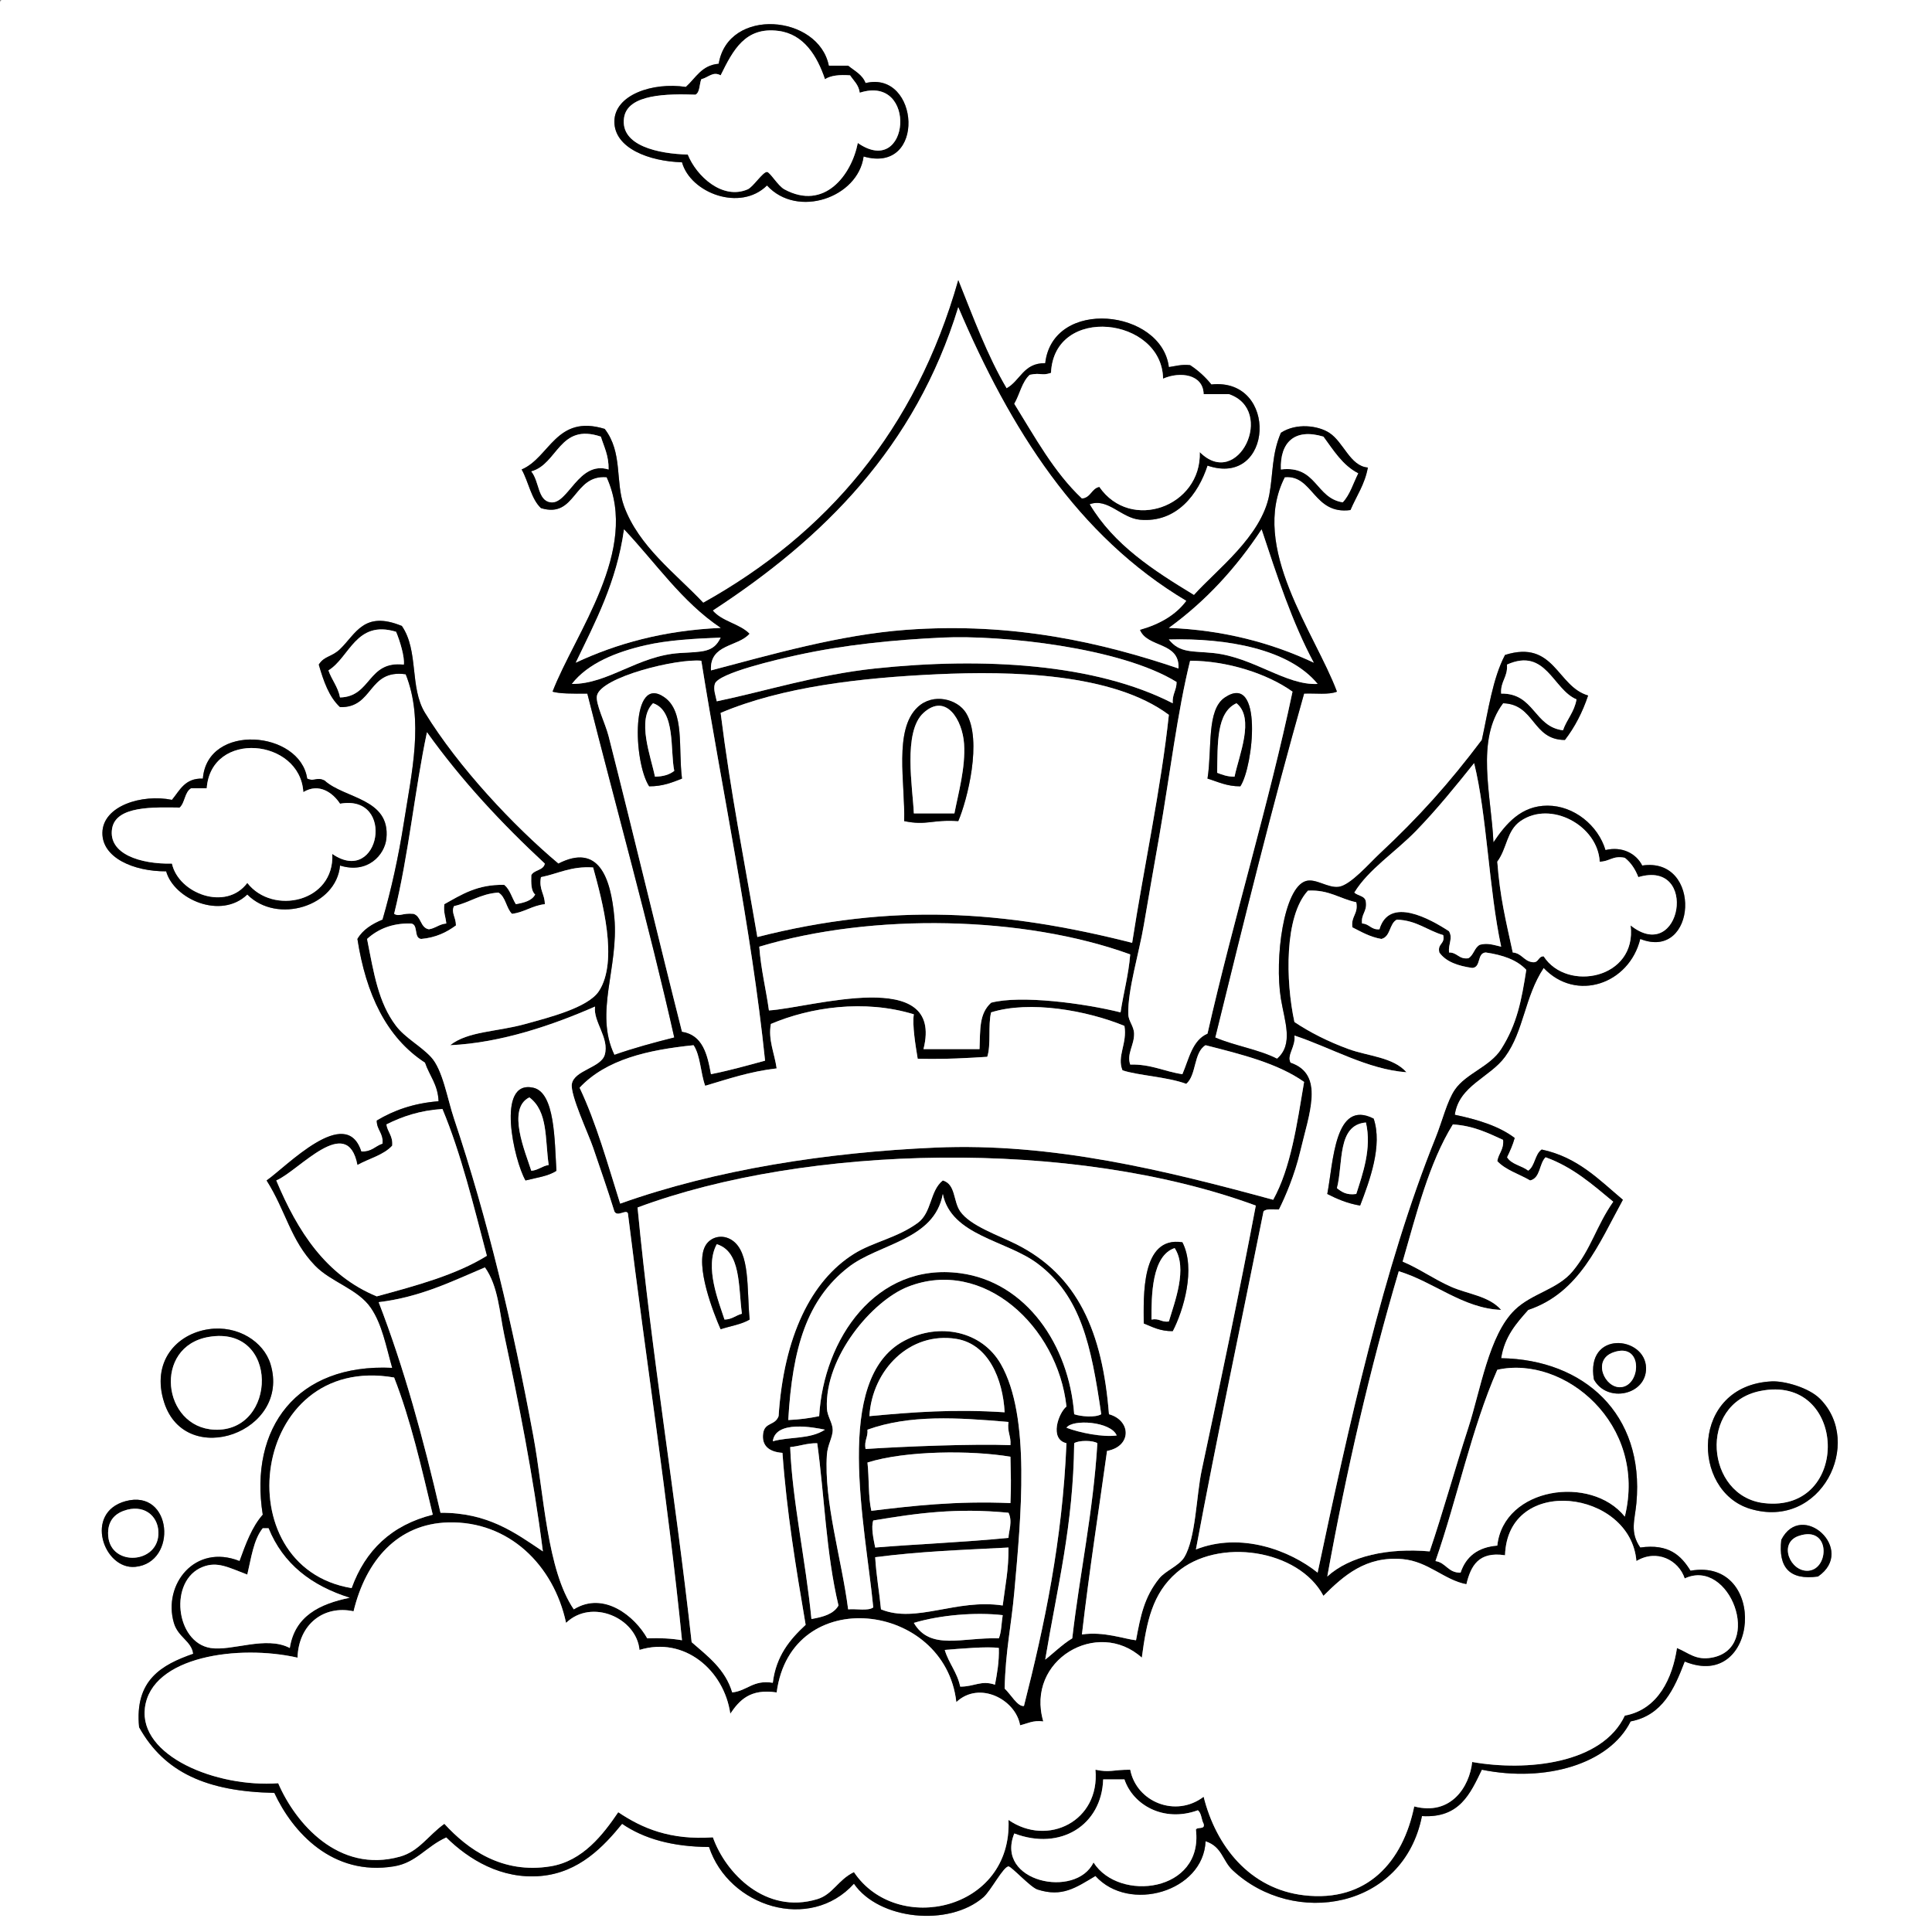
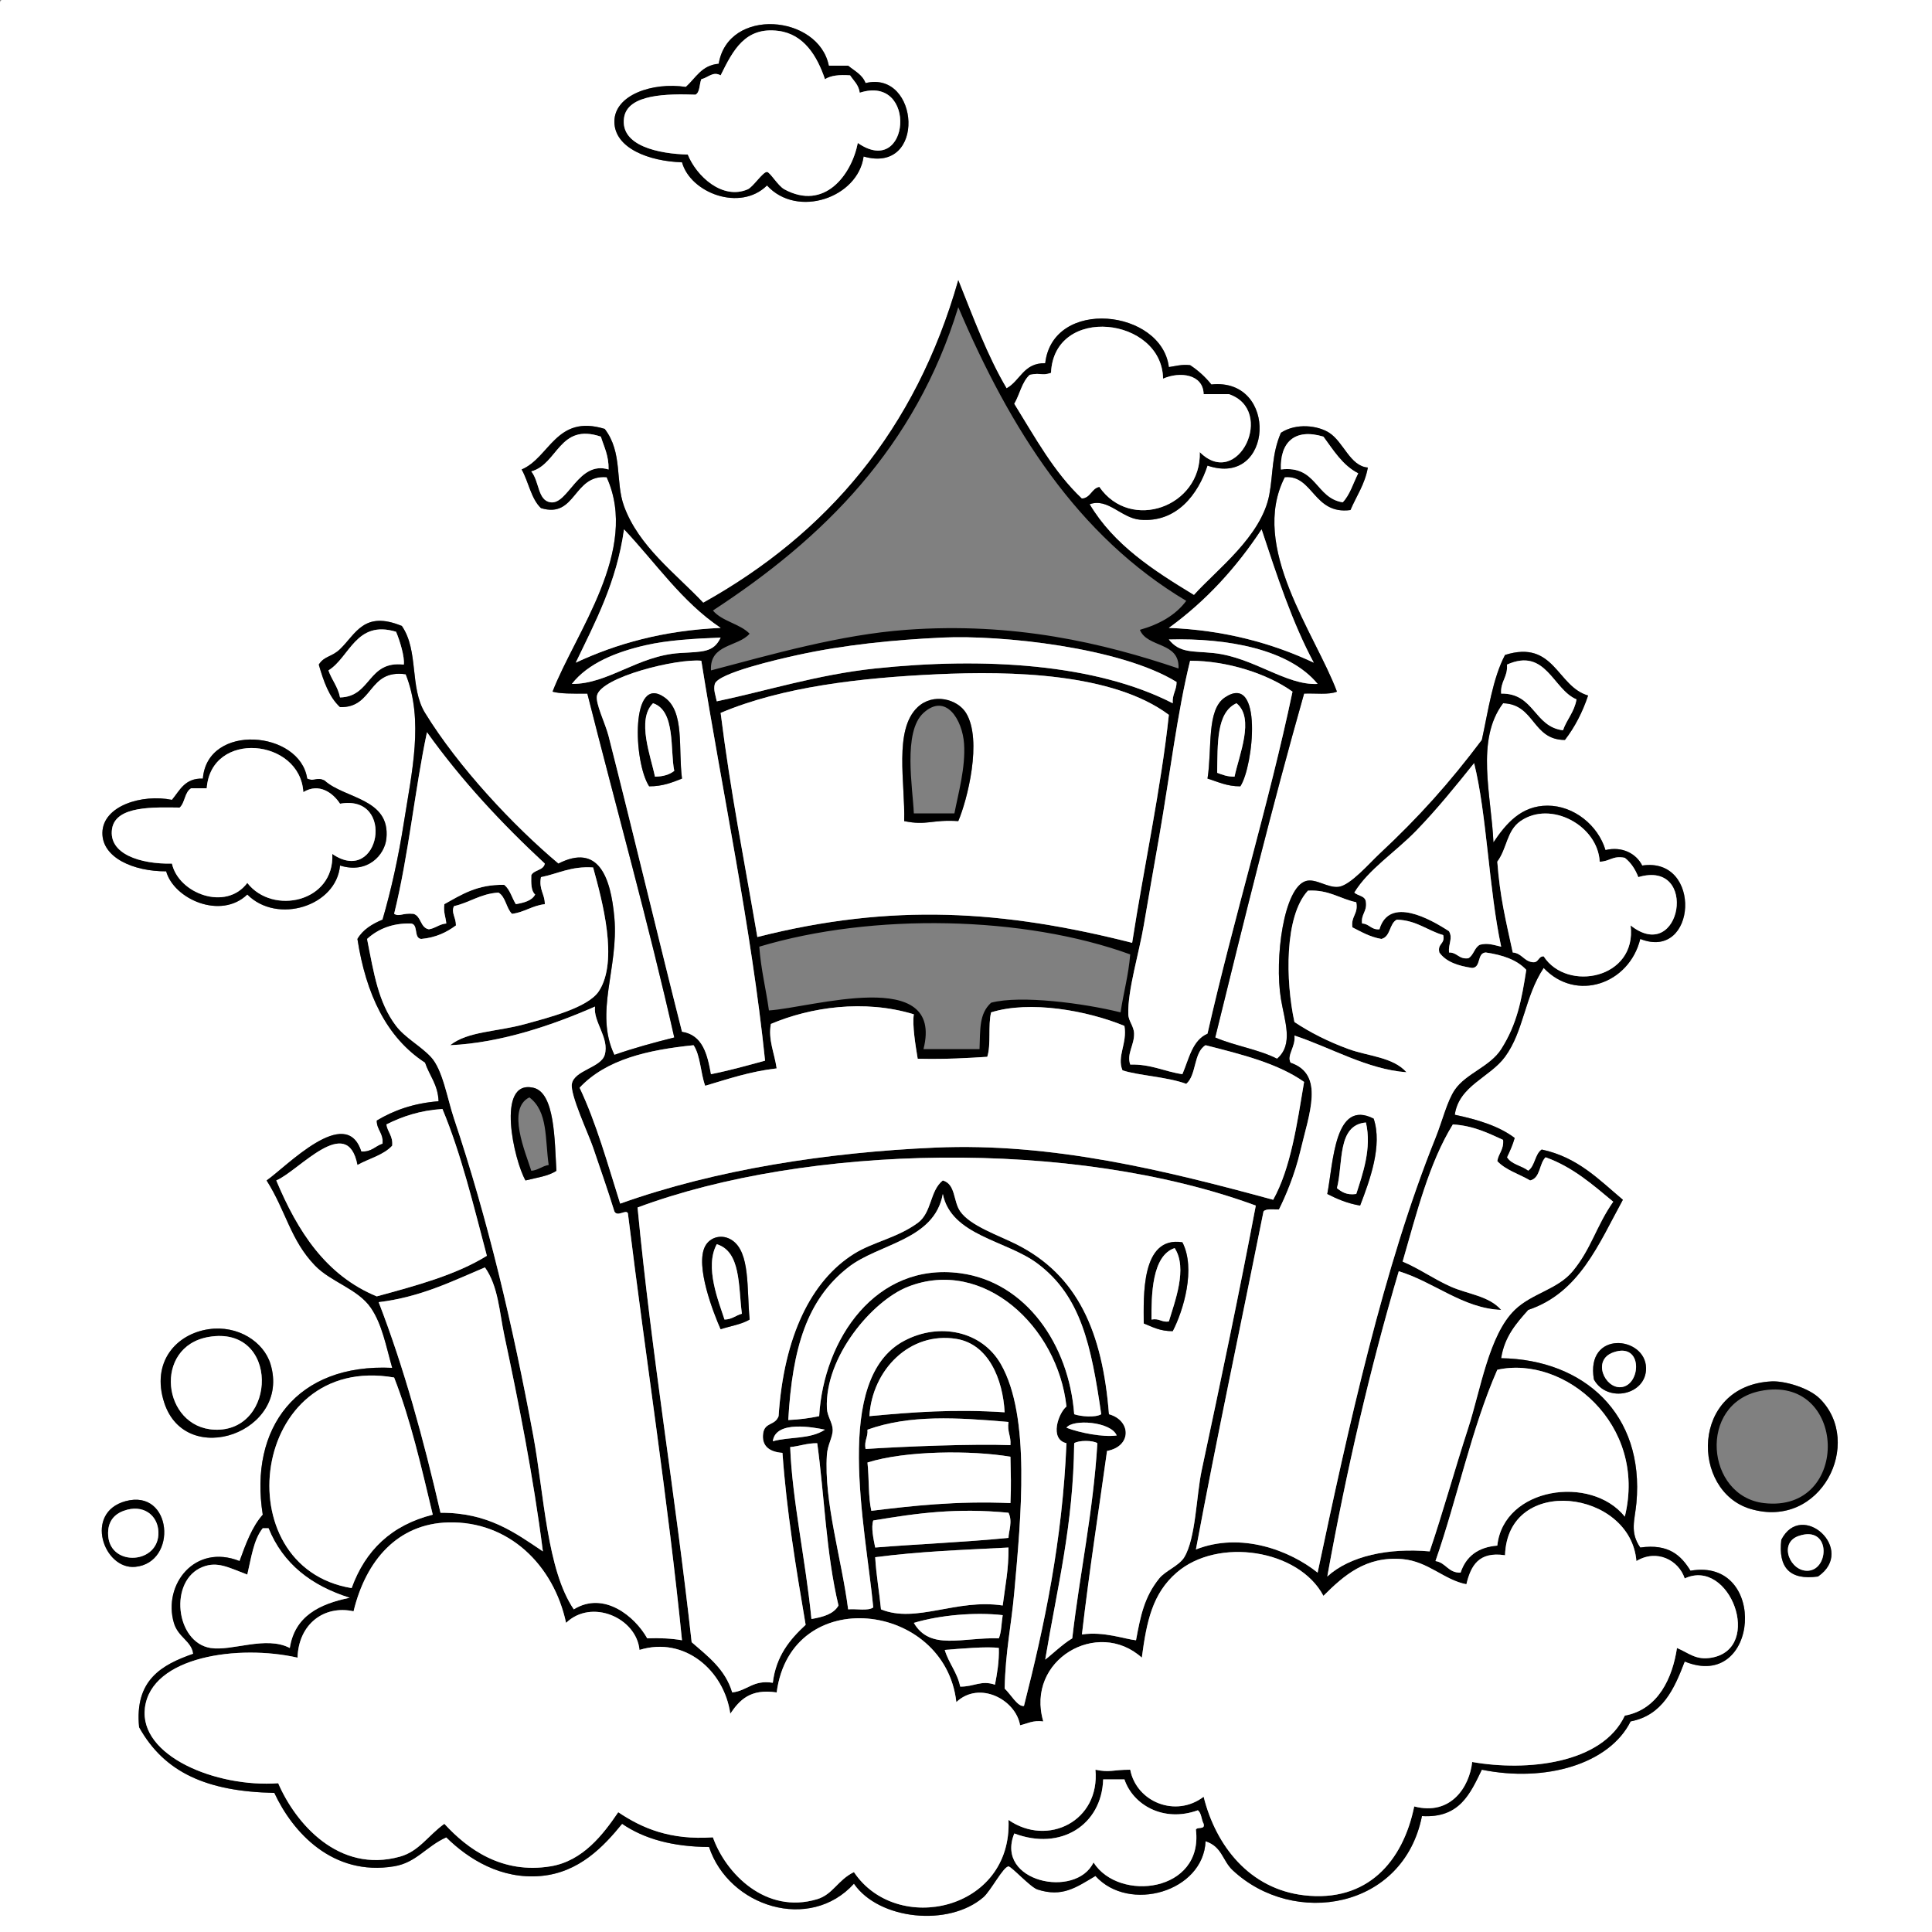
<svg xmlns="http://www.w3.org/2000/svg" version="1.1" id="Layer_1" x="0px" y="0px" width="1000px" height="1000px" viewBox="0 0 1000 1000" enable-background="new 0 0 1000 1000" xml:space="preserve">
  <rect x="0" y="0" width="1000" height="1000" fill="#808080" stroke="none" />
  <g>
    <path fill-rule="evenodd" clip-rule="evenodd" fill="#FFFFFF" d="M1,0c332.999,0,666.002,0,999,0c0,333.325,0,666.685,0,1000   c-333.325,0-666.685,0-1000,0C0,667.661,0,335.339,0,3C-0.086,1.581-0.165,0.168,1,0z M372,33c-8.897,0.77-11.892,7.442-17,12   c-17.237-2.595-37.04,4.102-37,18c0.039,13.737,17.995,20.51,35,21c4.429,15.922,30.145,25.689,44,12   c15.705,17.205,47.153,6.28,50-15c32.643,9.359,28.924-44.793,1-38c-1.624-4.376-5.708-6.292-9-9c-3.333,0-6.667,0-10,0   C423.711,7.553,376.882,3.542,372,33z M364,312c-14.461-15.334-33.344-29.084-41-50c-4.62-12.622-0.563-27.771-10-40   c-25.161-7.722-28.422,14.833-43,21c3.611,6.39,4.859,15.141,10,20c18.192,5.521,16.56-17.437,34-16   c17.158,37.776-16.231,80.546-28,111c3.616,1.095,10.666,1.076,18,1c14.853,58.815,32.111,120.553,45,178   c-10.658,2.676-21.143,5.524-31,9c-10.441-21.957,2.311-45.089,0-71c-1.884-21.123-8.266-38.579-29-28   c-23.409-19.656-51.847-50.042-69-78c-8.104-13.208-3.166-32.177-12-45c-19.647-8.098-23.79,4.102-32,12   c-4.331,4.167-8.121,3.429-11,8c2.465,8.535,5.282,16.718,11,22c17.5,0.5,14.248-19.753,34-17c9.464,23.853,3.155,50.556-1,77   c-2.752,17.517-6.509,34.608-11,50c-5.406,2.261-10.171,5.162-13,10c4.439,28.561,15.009,50.99,35,64   c2.258,6.742,6.675,11.325,7,20c-12.985,1.015-23.246,4.754-32,10c0.012,4.988,3.581,6.419,3,12c-3.777,1.223-5.646,4.354-11,4   c-7.889-24.631-38.737,7.881-49,15c10.066,15.932,12.352,30.853,25,44c8.369,8.699,22.208,12.039,29,22   c5.771,8.464,7.753,19.526,11,31c-49.454-2.374-74.144,31.184-67,76c-5.619,6.381-8.809,15.191-12,24   c-23.217-9.221-39.769,12.276-34,32c2.193,7.498,9.203,9.398,10,16c-16.309,5.691-30.42,13.58-28,38   c13.146,23.6,35.284,33.305,70,34c9.375,20.23,30.079,43.3,62,38c11.52-1.912,16.537-10.31,27-15   c11.497,11.352,28.438,21.855,49,20c19.821-1.788,32.476-15.312,42-27c11.269,7.731,26.089,11.911,45,12   c10.216,30.97,52.175,44.229,75,19c12.861,18.701,49.067,22.497,67,7c3.771-3.26,10.269-15.915,13-16   c1.519-0.047,11.32,10.81,15,12c12.818,4.146,19.859-0.975,30-7c17.455,19.293,55.941,8.093,57-18c8.604,2.796,8.724,10.059,14,15   c31.702,29.691,88.431,20.205,98-28c19.525,1.191,24.996-11.671,31-24c33.101,6.735,66.057-3.011,77-25   c16.497-3.17,22.582-16.752,28-31c38.663,15.853,43.375-54.054,3-47c-4.832-7.835-11.242-14.092-26-12   c-5.52-7.993-2.816-14.184-2-23c4.272-46.133-27.192-74.32-70-75c1.738-11.262,7.881-18.119,14-25   c26.503-8.831,36.473-34.193,49-57c-12.326-10.34-23.307-22.026-42-26c-3.57,2.43-3.387,8.613-7,11c-3.363-2.637-8.773-3.227-11-7   c1.52-3.147,2.983-6.35,4-10c-8.16-6.174-19.159-9.508-31-12c2.101-15.065,18.164-19.303,26-30c9.812-13.396,10.051-30.98,20-46   c16.78,17.825,44.27,8.389,50-15c29.315,11.644,32.306-42.69,1-38c-3.076-6.243-10.498-10.085-19-8c-3.827-12.771-16.307-23-30-23   c-13.557,0-21.421,9.208-28,19c-1.062-24.209-9.372-53.019,5-72c16.529,0.47,14.992,19.008,32,19c5.07-6.597,9.08-14.253,12-23   c-16.171-4.644-17.396-29.069-43-21c-6.423,12.244-8.644,28.69-12,44c-16.732,22.252-32.56,39.933-53,59   c-5.136,4.791-14.87,16.1-21,17c-5.616,0.825-11.881-4.463-17-3c-11.583,3.311-16.389,40.249-13,61c1.906,11.672,6.705,23.514-2,31   c-9.486-4.847-21.983-6.684-32-11c15.34-62.389,29.413-119.539,46-178c5.745-0.255,12.749,0.749,17-1   c-11.237-30.103-45.507-74.825-27-111c14.679-1.373,14.867,19.576,34,17c3.068-7.266,7.436-13.231,9-22   c-9.247-0.744-12.483-13.146-20-18c-5.776-3.73-17.014-5.232-25,0c-4.808,11.127-3.984,21.156-6,32   c-4.043,21.749-27.54,39.131-39,52c-20.953-12.714-41.439-25.894-54-47c9.402-3.456,16.338,7.113,26,8   c19.108,1.754,30.223-13.357,35-28c34.197,11.629,36.984-45.698,2-42c-3.115-3.884-6.77-7.23-11-10c-4.491-0.491-7.493,0.507-11,1   c-3.707-29.973-60.061-36.113-64-2c-11.239-0.239-12.878,9.122-20,13c-10.039-16.96-17.261-36.739-25-56   C473.953,222.619,427.997,276.331,364,312z M105,403c-9.327-0.327-11.906,6.094-16,11c-15.558-3.152-35.76,3.107-36,17   c-0.224,12.944,16.14,20.084,33,20c4.041,14.418,28.318,25.152,42,12c15.465,15.571,46.117,6.091,48-15   c14.33,4.451,23.141-5.502,24-14c2.104-20.811-21.609-20.557-32-30c-4.238-2.093-5.094,0.768-9-1   C155.328,378.087,107.302,374.046,105,403z M85,726c11.226,34.597,65.779,15.243,55-20c-3.498-11.436-16.816-20.217-32-18   C91.271,690.442,78.157,704.912,85,726z M852,708c-0.381-16.537-31.416-19.622-27,6C831.83,726.495,852.323,722.05,852,708z    M906,781c36.602,10.93,58.76-34.24,36-57c-5.857-5.857-18.548-9.323-25-9C874.972,717.105,875.116,771.777,906,781z M70,811   c22.151-2.108,19.233-40.591-5-34C43.322,782.896,53.625,812.559,70,811z M941,816c20.092-13.787-8.465-39.732-19-19   C920.349,811.318,926.293,818.04,941,816z" />
    <path fill-rule="evenodd" clip-rule="evenodd" d="M429,34c3.333,0,6.667,0,10,0c3.292,2.708,7.376,4.624,9,9   c27.924-6.793,31.643,47.359-1,38c-2.847,21.28-34.295,32.205-50,15c-13.855,13.689-39.571,3.922-44-12   c-17.005-0.49-34.961-7.263-35-21c-0.04-13.898,19.763-20.595,37-18c5.108-4.558,8.103-11.23,17-12   C376.882,3.542,423.711,7.553,429,34z M403,16c-17.305-2.264-23.562,9.968-30,23c-4-2.22-6.328,1.115-10,2   c-1.072,2.595-0.636,6.698-3,8c-14.202-0.466-35.223-0.463-37,12c-2.069,14.514,17.936,18.593,33,19   c4.495,11.178,17.917,23.626,31,18c2.82-1.212,7.834-9.092,10-9c1.558,0.066,5.658,7.189,9,9c20.688,11.207,34.712-7.317,38-24   c27.013,18.735,31.161-35.768,1-26c-0.546-4.121-3.131-6.202-5-9c-5.405-0.405-9.965,0.035-13,2   C422.961,28.987,416.058,17.708,403,16z" />
    <path fill-rule="evenodd" clip-rule="evenodd" fill="#FFFFFF" d="M427,41c3.035-1.965,7.595-2.405,13-2   c1.869,2.798,4.454,4.879,5,9c30.161-9.768,26.013,44.735-1,26c-3.288,16.683-17.312,35.207-38,24c-3.342-1.811-7.442-8.934-9-9   c-2.166-0.092-7.18,7.788-10,9c-13.083,5.626-26.505-6.822-31-18c-15.064-0.407-35.069-4.486-33-19   c1.777-12.463,22.798-12.466,37-12c2.364-1.302,1.928-5.405,3-8c3.672-0.885,6-4.22,10-2c6.438-13.032,12.695-25.264,30-23   C416.058,17.708,422.961,28.987,427,41z" />
    <path fill-rule="evenodd" clip-rule="evenodd" d="M496,145c7.739,19.261,14.961,39.04,25,56c7.122-3.878,8.761-13.239,20-13   c3.939-34.113,60.293-27.973,64,2c3.507-0.493,6.509-1.491,11-1c4.23,2.77,7.885,6.116,11,10c34.984-3.698,32.197,53.629-2,42   c-4.777,14.643-15.892,29.754-35,28c-9.662-0.887-16.598-11.456-26-8c12.561,21.106,33.047,34.286,54,47   c11.46-12.869,34.957-30.251,39-52c2.016-10.844,1.192-20.873,6-32c7.986-5.232,19.224-3.73,25,0c7.517,4.854,10.753,17.256,20,18   c-1.564,8.769-5.932,14.734-9,22c-19.133,2.576-19.321-18.373-34-17c-18.507,36.175,15.763,80.897,27,111   c-4.251,1.749-11.255,0.745-17,1c-16.587,58.461-30.66,115.611-46,178c10.017,4.316,22.514,6.153,32,11   c8.705-7.486,3.906-19.328,2-31c-3.389-20.751,1.417-57.689,13-61c5.119-1.463,11.384,3.825,17,3c6.13-0.9,15.864-12.209,21-17   c20.44-19.067,36.268-36.748,53-59c3.356-15.31,5.577-31.756,12-44c25.604-8.069,26.829,16.356,43,21   c-2.92,8.747-6.93,16.403-12,23c-17.008,0.008-15.471-18.53-32-19c-14.372,18.981-6.062,47.791-5,72c6.579-9.792,14.443-19,28-19   c13.693,0,26.173,10.229,30,23c8.502-2.085,15.924,1.757,19,8c31.306-4.69,28.315,49.644-1,38c-5.73,23.389-33.22,32.825-50,15   c-9.949,15.02-10.188,32.604-20,46c-7.836,10.697-23.899,14.935-26,30c11.841,2.492,22.84,5.826,31,12c-1.017,3.65-2.48,6.853-4,10   c2.227,3.773,7.637,4.363,11,7c3.613-2.387,3.43-8.57,7-11c18.693,3.974,29.674,15.66,42,26c-12.527,22.807-22.497,48.169-49,57   c-6.119,6.881-12.262,13.738-14,25c42.808,0.68,74.272,28.867,70,75c-0.816,8.816-3.52,15.007,2,23   c14.758-2.092,21.168,4.165,26,12c40.375-7.054,35.663,62.853-3,47c-5.418,14.248-11.503,27.83-28,31   c-10.943,21.989-43.899,31.735-77,25c-6.004,12.329-11.475,25.191-31,24c-9.569,48.205-66.298,57.691-98,28   c-5.276-4.941-5.396-12.204-14-15c-1.059,26.093-39.545,37.293-57,18c-10.141,6.025-17.182,11.146-30,7   c-3.68-1.19-13.481-12.047-15-12c-2.731,0.085-9.229,12.74-13,16c-17.933,15.497-54.139,11.701-67-7   c-22.825,25.229-64.784,11.97-75-19c-18.911-0.089-33.731-4.269-45-12c-9.524,11.688-22.179,25.212-42,27   c-20.562,1.855-37.503-8.648-49-20c-10.463,4.69-15.48,13.088-27,15c-31.921,5.3-52.625-17.77-62-38   c-34.716-0.695-56.854-10.4-70-34c-2.42-24.42,11.691-32.309,28-38c-0.797-6.602-7.807-8.502-10-16   c-5.769-19.724,10.783-41.221,34-32c3.191-8.809,6.381-17.619,12-24c-7.144-44.816,17.546-78.374,67-76   c-3.247-11.474-5.229-22.536-11-31c-6.792-9.961-20.631-13.301-29-22c-12.648-13.147-14.934-28.068-25-44   c10.263-7.119,41.111-39.631,49-15c5.354,0.354,7.223-2.777,11-4c0.581-5.581-2.988-7.012-3-12c8.754-5.246,19.015-8.985,32-10   c-0.325-8.675-4.742-13.258-7-20c-19.991-13.01-30.561-35.439-35-64c2.829-4.838,7.594-7.739,13-10   c4.491-15.392,8.248-32.483,11-50c4.155-26.444,10.464-53.147,1-77c-19.752-2.753-16.5,17.5-34,17c-5.718-5.282-8.535-13.465-11-22   c2.879-4.571,6.669-3.833,11-8c8.21-7.898,12.353-20.098,32-12c8.834,12.823,3.896,31.792,12,45c17.153,27.958,45.591,58.344,69,78   c20.734-10.579,27.116,6.877,29,28c2.311,25.911-10.441,49.043,0,71c9.857-3.476,20.342-6.324,31-9   c-12.889-57.447-30.147-119.185-45-178c-7.334,0.076-14.384,0.095-18-1c11.769-30.454,45.158-73.224,28-111   c-17.44-1.437-15.808,21.521-34,16c-5.141-4.859-6.389-13.61-10-20c14.578-6.167,17.839-28.722,43-21   c9.437,12.229,5.38,27.378,10,40c7.656,20.916,26.539,34.666,41,50C427.997,276.331,473.953,222.619,496,145z M369,316   c4.703,5.63,13.888,6.779,19,12c-6.038,6.962-20.775,5.225-20,19c31.303-8.236,66.729-18.471,101-21   c55.75-4.114,101.988,6.806,141,20c0.674-14.007-16.146-10.521-20-20c10.126-2.874,18.449-7.551,24-15   c-56.381-33.62-91.103-88.897-118-152C473.825,231.493,426.29,278.622,369,316z M544,193c-5.011,1.684-4.979-0.259-11,1   c-4.05,3.617-5.167,10.166-8,15c10.728,17.273,20.562,35.438,35,49c4.598-0.402,4.888-5.112,9-6c16.258,23.541,52.912,10.161,52-18   c19.786,19.896,39.583-21.795,15-30c-4.333,0-8.667,0-13,0c-0.214-10.334-12.259-11.85-21-8   C601.511,164.08,545.536,157.518,544,193z M275,244c4.297,5.37,3.24,15.062,10,16c9.102,1.263,14.366-21.792,30-17   c0.157-7.157-2.343-11.657-4-17C289.445,218.721,288.78,240.245,275,244z M685,226c-14.999-4.53-22.547,3.099-22,17   c18.609-2.276,17.845,14.822,32,17c3.737-3.929,5.416-9.917,8-15C694.854,240.813,690.239,233.094,685,226z M298,343   c21.141-9.859,45.33-16.67,75-18c-20.148-13.519-33.643-33.69-50-51C319.125,301.458,308.163,321.83,298,343z M605,325   c28.307,1.097,53.283,7.777,75,18c-11.156-20.844-19.055-44.946-27-69C639.909,293.909,624.131,311.131,605,325z M170,347   c1.716,4.951,4.921,8.412,6,14c16.299-0.367,14.155-19.178,33-17c0.553-3.845-2.041-12.412-4-17   C184.244,320.718,181.016,340.246,170,347z M488,330c-25.52,1.192-50.964,3.758-75,9c-10.387,2.265-41.295,9.37-43,15   c-0.878,2.898,0.401,5.964,1,9c25.183-5.234,52.163-13.845,82-17c56.17-5.939,114.094-2.483,154,18c-0.321-4.655,1.993-6.673,2-11   C580.023,335.066,517.962,328.6,488,330z M334,334c-14.935,3.439-29.646,9.247-38,20c18.884,0.108,34.099-14.654,56-16   c11.738-0.721,17.361-0.212,21-8C359.338,330.568,345.715,331.303,334,334z M628,338c20.812,2.153,37.563,16.859,54,16   c-14.703-17.964-46.821-23.844-77-23C610.629,338.172,617.398,336.903,628,338z M363,342c-12.745-1.237-51.757,8.417-54,18   c-0.938,4.008,4.303,14.332,6,21c13.038,51.229,26.436,107.435,38,153c10.676,1.657,13.123,11.544,15,22   c9.724-1.943,18.833-4.501,28-7C388.896,480.259,373.748,409.302,363,342z M616,342c-6.52,26.227-10.412,58.762-16,91   c-2.476,14.284-5.407,30.55-8,46c-2.331,13.891-8.404,33.693-8,46c0.12,3.661,2.912,6.088,3,10c0.135,5.964-3.949,10.442-2,16   c10.908-0.241,17.697,3.636,27,5c3.406-7.927,5.077-17.59,13-21c13.491-59.511,31.92-119.411,44-177   C655.954,348.645,635.096,341.997,616,342z M780,344c0.53,6.531-3.446,8.553-3,15c17.253-0.253,16.882,17.119,32,19   c1.969-5.698,5.89-9.443,7-16C803.677,356.822,800.204,334.971,780,344z M485,349c-39.799,1.836-80.223,6.54-112,20   c5.255,41.879,12.165,75.92,19,116c69.828-17.713,127.317-13.899,194,3c6.038-38.968,15-80.324,19-118   C575.99,348.317,523.311,347.233,485,349z M204,473c2.853,1.655,4.086-0.533,10,0c4.118,1.216,3.438,7.229,8,8   c3.467-0.533,5.325-2.675,9-3c-0.281-3.386-1.591-5.743-1-10c8.786-4.88,17.008-10.325,31-10c2.957,2.377,3.957,6.71,6,10   c4.228-0.772,8.262-1.738,10-5c-2.164-1.836-2.105-5.895-2-10c1.456-2.877,6.291-2.376,7-6c-22.295-20.705-43.072-42.928-61-68   C214.797,408.068,211.518,442.658,204,473z M733,430c-10.83,11.154-24.688,19.967-32,32c1.879,1.788,5.774,1.559,6,5   c0.599,4.932-2.599,6.068-2,11c3.858,0.142,4.621,3.379,9,3c5.061-17.292,26.387-5.283,36,1c2.115,3.788-0.386,6.248,0,11   c4.372-0.039,5.027,3.64,10,3c2.793-1.54,3.115-5.551,6-7c4.004-1.021,6.708,0.013,11,1c-6.38-29.646-7.431-68.738-14-95   C753.676,406.627,743.777,418.901,733,430z M787,425c-7.218,5.018-6.836,14.052-12,21c1.369,18.307,4.34,30.115,8,47   c4.628,0.372,5.669,4.332,10,5c3.602,0.602,2.947-3.053,6-3c12.053,18.669,48.412,11.638,45-16c26.19,20.758,35.481-34.367,4-25   c-1.585-4.082-3.827-7.506-7-10c-6.304-1.304-7.977,2.024-13,2C827.05,427.328,802.673,414.104,787,425z M280,454   c-1.2,6.533,2.018,8.648,2,14c-6.594,0.739-10.489,4.177-17,5c-3.032-2.968-3.212-8.788-7-11c-9.398,0.602-14.833,5.167-23,7   c-1.652,3.324,0.977,5.656,1,10c-4.799,3.534-10.352,6.315-18,7c-4.25-0.417-0.956-8.378-6-8c-8.822-0.104-16.182,2.693-22,8   c3.496,17.77,5.798,32.908,15,45c4.69,6.163,12.549,10.21,18,16c6.194,6.579,8.509,21.584,12,32   c17.564,52.411,30.376,106.705,41,164c5.637,30.402,6.998,69.496,21,90c15.489-9.628,31.602,3.57,38,15   c6.575-0.242,12.62,0.046,18,1c-7.221-72.187-18.308-142.426-28-221c-0.998-2.252-5.452,2.162-7-1c-3.698-11.933-7.18-21.683-11-33   c-2.347-6.953-12.001-27.378-11-33c1.261-7.079,15.047-8.344,17-15c2.567-8.75-6.107-17.217-5-25   c-21.557,9.444-48.528,18.805-75,20c9.21-7.305,24.141-6.859,39-11c11.76-3.277,32.35-8.349,38-17c10.216-15.644,1.745-46.704-3-64   C295.558,448.224,288.917,452.25,280,454z M677,461c-12.259,13.209-11.605,46.787-7,68c7.962,5.338,17.511,10.165,28,14   c10.153,3.712,23.09,4.113,30,12c-20.222-1.472-39.174-12.807-58-19c0.752,5.754-4.08,10.125-2,14c17.817,6.091,9.634,26.31,5,46   c-2.846,12.091-7.72,23.479-11,30c-2.881,0.119-6.546-0.546-8,1c-11.652,58.349-23.995,116.005-35,175   c23.332-9.205,48.684,0.492,63,12c15.929-75.277,34.104-158.214,61-225c3.546-8.806,5.966-19.133,10-25   c5.823-8.471,18.193-11.882,24-21c8.265-12.979,10.565-25.401,13-41c-4.796-5.204-12.272-7.728-21-9c-4.673,0.327-2.244,7.756-7,8   c-7.285-1.048-13.542-3.125-17-8c-1.114-4.781,3.114-4.219,2-9c-8.266-2.401-13.708-7.625-24-8c-3.977,2.023-3.152,8.848-8,10   c-5.971-1.03-10.334-3.666-15-6c-0.85-5.85,3.17-6.83,2-13C693.436,465.231,687.936,460.397,677,461z M393,490   c0.857,11.81,3.464,21.869,5,33c21.691-1.301,90.936-23.181,80,20c9.667,0,19.333,0,29,0c0.427-10.268-0.298-18.234,6-24   c15.196-4.026,47.958,0.247,67,5c1.521-10.146,4.122-19.211,5-30C530.016,474.018,451.719,472.373,393,490z M399,530   c-1.481,8.227,1.802,14.789,3,23c-13.763,1.57-25.165,5.502-37,9c-2.411-6.59-2.415-15.585-6-21c-23.708,2.426-45.291,7.353-59,22   c8.676,18.324,14.527,39.473,21,60c49.842-17.786,107.688-26.568,163-29c60.838-2.675,119.544,11.919,175,27   c9.139-16.527,12.3-39.033,16-61c-13.678-9.655-32.401-14.266-51-19c-6.267,3.733-4.6,15.4-10,20c-9.979-3.67-24.95-4.305-33-7   c-3.041-7.272,2.587-13.91,1-23c-19.314-7.952-48.94-13.313-69-7c-1.672,6.662,0.051,16.717-2,23c-10.611,0.656-20.357,1.309-36,1   c-1.114-6.712-2.892-17.559-2-23C447.222,517.124,419.314,521.36,399,530z M200,582c0.611,4.056,3.449,5.884,3,11   c-4.452,4.881-12.012,6.655-18,10c-5.195-27.057-30.412,3.133-42,8c11.035,26.299,25.582,49.085,52,60   c20.437-5.563,40.948-11.053,57-21c-6.908-26.093-13.276-52.724-23-76C217.422,574.755,208.212,577.879,200,582z M752,582   c-12.35,19.984-18.739,45.927-26,71c8.416,3.495,15.972,8.979,25,13c8.569,3.816,19.743,4.742,26,12   c-19.661-0.702-34.804-14.508-53-20c-14.838,50.162-27.042,102.958-37,158c11.654-10.658,31.688-14.905,53-13   c6.926-20.374,12.881-42.1,20-64c6.288-19.343,10.585-48.009,24-61c8.979-8.696,22.152-10.532,30-20   c9.656-11.65,12.079-23.207,21-36c-10.58-8.753-20.784-17.883-35-23c-3.4,3.267-2.585,10.749-8,12c-5.671-3.329-12.653-5.347-17-10   c0.611-4.056,3.449-5.884,3-11C770.205,586.461,762.663,582.671,752,582z M330,625c7.445,77.609,19.284,146.405,28,225   c8.374,7.293,17.385,13.948,21,26c7.838-0.829,10.709-6.624,21-5c1.708-13.959,8.875-22.458,17-30   c-5.115-30.146-9.753-57.992-12-89c-7.464-0.526-10.777-4.131-10-10c0.798-6.028,6.129-3.947,8-9c2.713-41.227,16.781-70.069,39-84   c9.836-6.167,22.262-8.179,33-16c7.426-5.408,6.182-16.611,13-22c6.732,1.958,5.309,10.69,9,16c5.203,7.484,19.533,12.255,29,17   c31.911,15.996,44.634,45.414,48,88c11.573,3.226,11.864,16.635-1,19c-4.082,29.509-9.097,61.322-13,95   c11.471-1.696,22.105,2.414,28,3c2.342-12.606,4.23-22.33,12-32c3.206-3.99,10.312-6.545,13-11c5.979-9.909,6.191-31.864,9-45   c9.829-45.975,19.774-93.464,28-137C554.864,589.045,417.271,592.475,330,625z M439,656c-21.307,16.707-28.853,41.567-31,79   c5.772-0.228,11.043-0.956,16-2c2.321-39.921,29.39-79.796,73-74c34.086,4.53,56.326,37.049,59,73c3.254,1.159,10.883,1.878,14,0   c-5.206-35.72-10.487-61.145-33-78c-16.074-12.034-44.655-14.399-49-36C483.617,642.074,454.892,643.539,439,656z M196,674   c13.111,33.889,23.196,70.804,32,109c24.459-0.125,38.455,10.212,53,20c-5.015-39.281-12.787-78.113-20-112   c-2.53-11.884-3.059-25.221-10-35C233.892,663.226,217.702,671.369,196,674z M552,728c-4.537-41.506-43.086-77.239-82-62   c-18.567,7.271-43.208,36.405-42,63c0.184,4.045,2.942,7.444,3,11c0.064,3.944-2.659,7.797-3,13c-1.593,24.289,7.631,53.813,11,80   c4.262-0.405,10.302,0.969,13-1c-4.013-42.021-21.167-118.285,16-138c18.366-9.742,40.23-4.999,50,12   c15.611,27.162,10.429,79.562,7,118c-1.599,17.926-4.548,30.222-5,50c3.085,2.834,6.755,9.565,10,9   c10.675-41.992,19.896-85.438,22-136C542.979,744.924,547.884,731.339,552,728z M495,693c-24.123-3.909-43.611,16.112-45,40   c22.631-2.114,43.952-3.719,70-2C519.089,713.884,511.669,695.701,495,693z M775,709c-13.335,30.332-20.71,66.624-32,99   c5.495,0.838,6.502,6.165,13,6c2.743-8.257,8.824-13.177,19-14c3.27-30.218,48.519-36.829,66-15   C852.777,737.136,809.632,701.265,775,709z M182,822c7.067-19.6,20.688-32.645,42-38c-5.864-24.469-11.464-49.203-20-71   C129.526,700.089,115.869,811.141,182,822z M449,740c0.332,3.998-1.783,5.551-1,10c19.691-1.315,56.336-2.745,75-2   c0.402-4.736-1.785-6.882-1-12C495.271,733.711,470.812,732.162,449,740z M552,739c6.845,2.604,18.838,5.007,26,4   C575.049,735.719,555.038,734.396,552,739z M400,746c8.784-2.468,19.202-0.898,27-6C421.429,738.857,401.417,734.906,400,746z    M556,747c-0.503,42.936-8.636,73.857-15,112c2.546-1.806,9.146-8.174,14-11c3.931-34.07,10.832-65.168,13-101   C565.706,745.437,558.294,745.437,556,747z M409,749c1.022,27.255,7.94,58.133,11,89c5.951-1.049,11.487-2.514,14-7   c-6.443-26.906-7.33-57.414-11-84C417.607,746.94,413.89,748.557,409,749z M449,757c0.9,8.101,0.346,17.653,2,25   c20.696-2.515,43.927-5.223,72-4c0.439-9.935,0.196-13.43,0-24C502.8,750.582,468.608,750.791,449,757z M779,805   c-13.771-2.104-17.728,5.605-20,15c-11.486-2.172-19.697-11.801-33-13c-18.964-1.709-30.48,8.52-41,19   c-12.706-24.037-54.656-30.519-76-12c-12.515,10.858-15.487,25.119-18,44c-22.842-20.58-60.309,1.182-51,33   c-5.374-0.708-8.193,1.141-12,2c-2.248-13.308-21.077-23.233-33-12c-5.84-52.039-85.521-61.565-93-5   c-13.751-2.085-19.271,4.062-24,11c-3.199-22.473-23.758-40.161-47-33c-1.571-16.614-24.782-26.75-38-14   c-6.45-30.036-29.744-52.836-61-52c-26.076,0.697-42.588,19.508-49,46c-15.287-3.314-28.465,6.607-29,24   c-30.355-6.91-75.662-0.757-79,26c-3.099,24.841,36.843,41.333,69,39c8.848,20.606,31.248,46.83,63,38   c9.923-2.76,14.539-10.929,23-17c11.948,13.048,29.808,26.137,55,22c16.647-2.733,27.173-16.46,35-28   c12.375,8.291,26.804,14.529,49,13c6.584,18.609,27.322,40.057,54,32c8.146-2.46,10.688-10.004,19-14   c22.169,33.057,81.996,19.927,80-27c20.277,14.038,47.429,0.605,45-26c7.675,1.588,8.586,0.015,18,0   c3.223,16.714,23.557,25.005,38,14c6.356,25.474,23.804,47.729,52,51c32.721,3.796,51.182-17.501,57-46   c19.006,4.984,28.631-10.225,30-23c28.215,4.98,67.279,0.977,79-24c17.424-3.198,24.713-19.745,27-35c6.169,2.564,9.746,6.496,18,5   c26.843-4.866,9.373-51.908-14-41c-3.12-9.454-14.411-15.393-25-9C843.997,771.181,780.357,762.997,779,805z M452,787   c-1.23,3.519,0.129,9.635,1,14c21.112-1.738,46.262-2.751,69-5c0.004-3.265,2.268-8.474,0-13   C495.114,780.391,475.036,783.146,452,787z M139,791c-1,0-2,0-3,0c-4.758,5.909-5.954,15.38-8,24c-9.913-3.739-15.42-6.923-23-4   c-17.805,6.866-14.244,39.108,4,42c11.143,1.767,28.621-6.488,41,0c2.558-16.442,15.223-22.777,31-26   C161.214,820.785,146.494,809.507,139,791z M453,806c0.54,9.46,2.124,17.877,3,27c18.219,7.448,38.884-5.652,63-2   c1.484-11.569,3.051-18.286,3-30C495.481,802.378,476.85,802.968,453,806z M473,840c8.483,14.547,25.113,7.39,44,8   c1.37-3.297,1.337-7.996,2-12C504.956,834.377,486.621,835.907,473,840z M489,854c2.06,6.939,6.46,11.54,8,19   c7.309,0.051,10.82-3.469,18-1c1.116-5.884,2.184-11.816,2-19C511.229,852.074,496.661,853.395,489,854z M571,921   c-0.743,23.542-21.896,37.129-46,28c-10.184,25.099,31.914,34.004,41,15c13.16,20.708,56.974,15.398,53-17   c0.738-1.595,4.895,0.229,4-3c-1.19-2.143-1.079-5.587-3-7c-17.754,6.456-33.588-2.821-38-16C578.333,921,574.667,921,571,921z" />
-     <path fill-rule="evenodd" clip-rule="evenodd" fill="#FFFFFF" d="M496,159c26.897,63.103,61.619,118.38,118,152   c-5.551,7.449-13.874,12.126-24,15c3.854,9.479,20.674,5.993,20,20c-39.012-13.194-85.25-24.114-141-20   c-34.271,2.529-69.697,12.764-101,21c-0.775-13.775,13.962-12.038,20-19c-5.112-5.221-14.297-6.37-19-12   C426.29,278.622,473.825,231.493,496,159z" />
    <path fill-rule="evenodd" clip-rule="evenodd" fill="#FFFFFF" d="M602,196c8.741-3.85,20.786-2.334,21,8c4.333,0,8.667,0,13,0   c24.583,8.205,4.786,49.896-15,30c0.912,28.161-35.742,41.541-52,18c-4.112,0.888-4.402,5.598-9,6   c-14.438-13.562-24.272-31.727-35-49c2.833-4.834,3.95-11.383,8-15c6.021-1.259,5.989,0.684,11-1   C545.536,157.518,601.511,164.08,602,196z" />
    <path fill-rule="evenodd" clip-rule="evenodd" fill="#FFFFFF" d="M311,226c1.657,5.343,4.157,9.843,4,17   c-15.634-4.792-20.898,18.263-30,17c-6.76-0.938-5.703-10.63-10-16C288.78,240.245,289.445,218.721,311,226z" />
    <path fill-rule="evenodd" clip-rule="evenodd" fill="#FFFFFF" d="M703,245c-2.584,5.083-4.263,11.071-8,15   c-14.155-2.178-13.391-19.276-32-17c-0.547-13.901,7.001-21.53,22-17C690.239,233.094,694.854,240.813,703,245z" />
    <path fill-rule="evenodd" clip-rule="evenodd" fill="#FFFFFF" d="M323,274c16.357,17.31,29.852,37.481,50,51   c-29.67,1.33-53.859,8.141-75,18C308.163,321.83,319.125,301.458,323,274z" />
    <path fill-rule="evenodd" clip-rule="evenodd" fill="#FFFFFF" d="M653,274c7.945,24.054,15.844,48.156,27,69   c-21.717-10.223-46.693-16.903-75-18C624.131,311.131,639.909,293.909,653,274z" />
    <path fill-rule="evenodd" clip-rule="evenodd" fill="#FFFFFF" d="M205,327c1.959,4.588,4.553,13.155,4,17   c-18.845-2.178-16.701,16.633-33,17c-1.079-5.588-4.284-9.049-6-14C181.016,340.246,184.244,320.718,205,327z" />
    <path fill-rule="evenodd" clip-rule="evenodd" fill="#FFFFFF" d="M609,353c-0.007,4.327-2.321,6.345-2,11   c-39.906-20.483-97.83-23.939-154-18c-29.837,3.155-56.817,11.766-82,17c-0.599-3.036-1.878-6.102-1-9   c1.705-5.63,32.613-12.735,43-15c24.036-5.242,49.48-7.808,75-9C517.962,328.6,580.023,335.066,609,353z" />
    <path fill-rule="evenodd" clip-rule="evenodd" fill="#FFFFFF" d="M373,330c-3.639,7.788-9.262,7.279-21,8   c-21.901,1.346-37.116,16.108-56,16c8.354-10.753,23.065-16.561,38-20C345.715,331.303,359.338,330.568,373,330z" />
    <path fill-rule="evenodd" clip-rule="evenodd" fill="#FFFFFF" d="M605,331c30.179-0.844,62.297,5.036,77,23   c-16.437,0.859-33.188-13.847-54-16C617.398,336.903,610.629,338.172,605,331z" />
    <path fill-rule="evenodd" clip-rule="evenodd" fill="#FFFFFF" d="M396,549c-9.167,2.499-18.276,5.057-28,7   c-1.877-10.456-4.324-20.343-15-22c-11.564-45.565-24.962-101.771-38-153c-1.697-6.668-6.938-16.992-6-21   c2.243-9.583,41.255-19.237,54-18C373.748,409.302,388.896,480.259,396,549z M344,361c-17.705-12.637-16.22,33.39-8,46   c7.039,0.039,11.969-2.031,17-4C350.968,387.067,354.473,368.475,344,361z" />
    <path fill-rule="evenodd" clip-rule="evenodd" fill="#FFFFFF" d="M669,358c-12.08,57.589-30.509,117.489-44,177   c-7.923,3.41-9.594,13.073-13,21c-9.303-1.364-16.092-5.241-27-5c-1.949-5.558,2.135-10.036,2-16c-0.088-3.912-2.88-6.339-3-10   c-0.404-12.307,5.669-32.109,8-46c2.593-15.45,5.524-31.716,8-46c5.588-32.238,9.48-64.773,16-91   C635.096,341.997,655.954,348.645,669,358z M634,361c-9.617,6.434-6.523,26.438-9,42c5.379,1.621,9.958,4.042,17,4   C648.846,396.637,653.858,347.715,634,361z" />
    <path fill-rule="evenodd" clip-rule="evenodd" fill="#FFFFFF" d="M816,362c-1.11,6.557-5.031,10.302-7,16   c-15.118-1.881-14.747-19.253-32-19c-0.446-6.447,3.53-8.469,3-15C800.204,334.971,803.677,356.822,816,362z" />
    <path fill-rule="evenodd" clip-rule="evenodd" fill="#FFFFFF" d="M605,370c-4,37.676-12.962,79.032-19,118   c-66.683-16.899-124.172-20.713-194-3c-6.835-40.08-13.745-74.121-19-116c31.777-13.46,72.201-18.164,112-20   C523.311,347.233,575.99,348.317,605,370z M500,369c-4.39-7.132-16.932-10.557-25-3c-12.518,11.724-6.41,39.34-7,59   c11.842,2.448,14.185-0.9,28,0C500.576,414.405,508.655,383.061,500,369z" />
    <path fill-rule="evenodd" clip-rule="evenodd" d="M353,403c-5.031,1.969-9.961,4.039-17,4c-8.22-12.61-9.705-58.637,8-46   C354.473,368.475,350.968,387.067,353,403z M339,402c4.286-0.048,7.59-1.077,10-3c-2.236-10.532,0.832-31.167-11-35   C329.329,372.534,336.965,391.736,339,402z" />
    <path fill-rule="evenodd" clip-rule="evenodd" d="M642,407c-7.042,0.042-11.621-2.379-17-4c2.477-15.562-0.617-35.566,9-42   C653.858,347.715,648.846,396.637,642,407z M630,400c2.675,0.992,5.273,2.061,9,2c2.205-10.877,10.643-30.266,1-38   C629.484,368.817,630.314,384.981,630,400z" />
    <path fill-rule="evenodd" clip-rule="evenodd" d="M496,425c-13.815-0.9-16.158,2.448-28,0c0.59-19.66-5.518-47.276,7-59   c8.068-7.557,20.61-4.132,25,3C508.655,383.061,500.576,414.405,496,425z M499,385c-0.811-12.31-9.342-26.619-21-16   c-10.796,9.834-5.518,39.036-5,52c7,0,14,0,21,0C496.059,410.432,499.807,397.25,499,385z" />
    <path fill-rule="evenodd" clip-rule="evenodd" fill="#FFFFFF" d="M338,364c11.832,3.833,8.764,24.468,11,35   c-2.41,1.923-5.714,2.952-10,3C336.965,391.736,329.329,372.534,338,364z" />
    <path fill-rule="evenodd" clip-rule="evenodd" fill="#FFFFFF" d="M640,364c9.643,7.734,1.205,27.123-1,38   c-3.727,0.061-6.325-1.008-9-2C630.314,384.981,629.484,368.817,640,364z" />
-     <path fill-rule="evenodd" clip-rule="evenodd" fill="#FFFFFF" d="M494,421c-7,0-14,0-21,0c-0.518-12.964-5.796-42.166,5-52   c11.658-10.619,20.189,3.69,21,16C499.807,397.25,496.059,410.432,494,421z" />
    <path fill-rule="evenodd" clip-rule="evenodd" fill="#FFFFFF" d="M221,379c17.928,25.072,38.705,47.295,61,68   c-0.709,3.624-5.544,3.123-7,6c-0.105,4.105-0.164,8.164,2,10c-1.738,3.262-5.772,4.228-10,5c-2.043-3.29-3.043-7.623-6-10   c-13.992-0.325-22.214,5.12-31,10c-0.591,4.257,0.719,6.614,1,10c-3.675,0.325-5.533,2.467-9,3c-4.562-0.771-3.882-6.784-8-8   c-5.914-0.533-7.147,1.655-10,0C211.518,442.658,214.797,408.068,221,379z" />
    <path fill-rule="evenodd" clip-rule="evenodd" d="M159,403c3.906,1.768,4.762-1.093,9,1c10.391,9.443,34.104,9.189,32,30   c-0.859,8.498-9.67,18.451-24,14c-1.883,21.091-32.535,30.571-48,15c-13.682,13.152-37.959,2.418-42-12   c-16.86,0.084-33.224-7.056-33-20c0.24-13.893,20.442-20.152,36-17c4.094-4.906,6.673-11.327,16-11   C107.302,374.046,155.328,378.087,159,403z M107,408c-2.667,0-5.333,0-8,0c-3.466,1.868-3.184,7.483-6,10   c-13.075-0.129-33.136-1.099-35,11c-2.001,12.991,14.578,18.333,31,18c3.401,15.497,27.969,24.794,39,10   c13.111,16.871,45.192,10.018,44-15c24.592,16.938,33.106-31.142,4-26c-3.542-5.449-10.757-11.024-19-6   C155.344,382.162,109.241,377.792,107,408z" />
    <path fill-rule="evenodd" clip-rule="evenodd" fill="#FFFFFF" d="M157,410c8.243-5.024,15.458,0.551,19,6   c29.106-5.142,20.592,42.938-4,26c1.192,25.018-30.889,31.871-44,15c-11.031,14.794-35.599,5.497-39-10   c-16.422,0.333-33.001-5.009-31-18c1.864-12.099,21.925-11.129,35-11c2.816-2.517,2.534-8.132,6-10c2.667,0,5.333,0,8,0   C109.241,377.792,155.344,382.162,157,410z" />
    <path fill-rule="evenodd" clip-rule="evenodd" fill="#FFFFFF" d="M763,395c6.569,26.262,7.62,65.354,14,95   c-4.292-0.987-6.996-2.021-11-1c-2.885,1.449-3.207,5.46-6,7c-4.973,0.64-5.628-3.039-10-3c-0.386-4.752,2.115-7.212,0-11   c-9.613-6.283-30.939-18.292-36-1c-4.379,0.379-5.142-2.858-9-3c-0.599-4.932,2.599-6.068,2-11c-0.226-3.441-4.121-3.212-6-5   c7.312-12.033,21.17-20.846,32-32C743.777,418.901,753.676,406.627,763,395z" />
    <path fill-rule="evenodd" clip-rule="evenodd" fill="#FFFFFF" d="M828,446c5.023,0.024,6.696-3.304,13-2   c3.173,2.494,5.415,5.918,7,10c31.481-9.367,22.19,45.758-4,25c3.412,27.638-32.947,34.669-45,16c-3.053-0.053-2.398,3.602-6,3   c-4.331-0.668-5.372-4.628-10-5c-3.66-16.885-6.631-28.693-8-47c5.164-6.948,4.782-15.982,12-21   C802.673,414.104,827.05,427.328,828,446z" />
    <path fill-rule="evenodd" clip-rule="evenodd" fill="#FFFFFF" d="M307,449c4.745,17.296,13.216,48.356,3,64   c-5.65,8.651-26.24,13.723-38,17c-14.859,4.141-29.79,3.695-39,11c26.472-1.195,53.443-10.556,75-20c-1.107,7.783,7.567,16.25,5,25   c-1.953,6.656-15.739,7.921-17,15c-1.001,5.622,8.653,26.047,11,33c3.82,11.317,7.302,21.067,11,33c1.548,3.162,6.002-1.252,7,1   c9.692,78.574,20.779,148.813,28,221c-5.38-0.954-11.425-1.242-18-1c-6.398-11.43-22.511-24.628-38-15   c-14.002-20.504-15.363-59.598-21-90c-10.624-57.295-23.436-111.589-41-164c-3.491-10.416-5.806-25.421-12-32   c-5.451-5.79-13.31-9.837-18-16c-9.202-12.092-11.504-27.23-15-45c5.818-5.307,13.178-8.104,22-8c5.044-0.378,1.75,7.583,6,8   c7.648-0.685,13.201-3.466,18-7c-0.023-4.344-2.652-6.676-1-10c8.167-1.833,13.602-6.398,23-7c3.788,2.212,3.968,8.032,7,11   c6.511-0.823,10.406-4.261,17-5c0.018-5.352-3.2-7.467-2-14C288.917,452.25,295.558,448.224,307,449z M276,563   c-19.554-4.315-9.848,37.96-4,48c5.578-1.423,11.817-2.183,16-5C287.034,590.3,287.285,565.49,276,563z" />
    <path fill-rule="evenodd" clip-rule="evenodd" fill="#FFFFFF" d="M702,467c1.17,6.17-2.85,7.15-2,13c4.666,2.334,9.029,4.97,15,6   c4.848-1.152,4.023-7.977,8-10c10.292,0.375,15.734,5.599,24,8c1.114,4.781-3.114,4.219-2,9c3.458,4.875,9.715,6.952,17,8   c4.756-0.244,2.327-7.673,7-8c8.728,1.272,16.204,3.796,21,9c-2.435,15.599-4.735,28.021-13,41c-5.807,9.118-18.177,12.529-24,21   c-4.034,5.867-6.454,16.194-10,25c-26.896,66.786-45.071,149.723-61,225c-14.316-11.508-39.668-21.205-63-12   c11.005-58.995,23.348-116.651,35-175c1.454-1.546,5.119-0.881,8-1c3.28-6.521,8.154-17.909,11-30c4.634-19.69,12.817-39.909-5-46   c-2.08-3.875,2.752-8.246,2-14c18.826,6.193,37.778,17.528,58,19c-6.91-7.887-19.847-8.288-30-12c-10.489-3.835-20.038-8.662-28-14   c-4.605-21.213-5.259-54.791,7-68C687.936,460.397,693.436,465.231,702,467z M711,579c-20.249-10.322-20.834,22.495-24,39   c5.064,2.603,10.434,4.899,17,6C708.969,611.026,715.688,592.887,711,579z" />
-     <path fill-rule="evenodd" clip-rule="evenodd" fill="#FFFFFF" d="M585,494c-0.878,10.789-3.479,19.854-5,30   c-19.042-4.753-51.804-9.026-67-5c-6.298,5.766-5.573,13.732-6,24c-9.667,0-19.333,0-29,0c10.936-43.181-58.309-21.301-80-20   c-1.536-11.131-4.143-21.19-5-33C451.719,472.373,530.016,474.018,585,494z" />
    <path fill-rule="evenodd" clip-rule="evenodd" fill="#FFFFFF" d="M473,525c-0.892,5.441,0.886,16.288,2,23   c15.643,0.309,25.389-0.344,36-1c2.051-6.283,0.328-16.338,2-23c20.06-6.313,49.686-0.952,69,7c1.587,9.09-4.041,15.728-1,23   c8.05,2.695,23.021,3.33,33,7c5.4-4.6,3.733-16.267,10-20c18.599,4.734,37.322,9.345,51,19c-3.7,21.967-6.861,44.473-16,61   c-55.456-15.081-114.162-29.675-175-27c-55.312,2.432-113.158,11.214-163,29c-6.473-20.527-12.324-41.676-21-60   c13.709-14.647,35.292-19.574,59-22c3.585,5.415,3.589,14.41,6,21c11.835-3.498,23.237-7.43,37-9c-1.198-8.211-4.481-14.773-3-23   C419.314,521.36,447.222,517.124,473,525z" />
    <path fill-rule="evenodd" clip-rule="evenodd" d="M288,606c-4.183,2.817-10.422,3.577-16,5c-5.848-10.04-15.554-52.315,4-48   C287.285,565.49,287.034,590.3,288,606z M275,606c3.675-0.325,5.533-2.467,9-3c-1.957-13.621-0.294-27.683-10-35   C262.125,573.837,272.042,596.601,275,606z" />
-     <path fill-rule="evenodd" clip-rule="evenodd" fill="#FFFFFF" d="M274,568c9.706,7.317,8.043,21.379,10,35   c-3.467,0.533-5.325,2.675-9,3C272.042,596.601,262.125,573.837,274,568z" />
    <path fill-rule="evenodd" clip-rule="evenodd" fill="#FFFFFF" d="M229,574c9.724,23.276,16.092,49.907,23,76   c-16.052,9.947-36.563,15.437-57,21c-26.418-10.915-40.965-33.701-52-60c11.588-4.867,36.805-35.057,42-8   c5.988-3.345,13.548-5.119,18-10c0.449-5.116-2.389-6.944-3-11C208.212,577.879,217.422,574.755,229,574z" />
    <path fill-rule="evenodd" clip-rule="evenodd" d="M704,624c-6.566-1.101-11.936-3.397-17-6c3.166-16.505,3.751-49.322,24-39   C715.688,592.887,708.969,611.026,704,624z M692,615c2.435,1.898,4.943,3.723,10,3c3.264-10.238,8.135-23.636,5-37   C691.962,582.295,695.348,602.015,692,615z" />
    <path fill-rule="evenodd" clip-rule="evenodd" fill="#FFFFFF" d="M707,581c3.135,13.364-1.736,26.762-5,37   c-5.057,0.723-7.565-1.102-10-3C695.348,602.015,691.962,582.295,707,581z" />
    <path fill-rule="evenodd" clip-rule="evenodd" fill="#FFFFFF" d="M778,590c0.449,5.116-2.389,6.944-3,11   c4.347,4.653,11.329,6.671,17,10c5.415-1.251,4.6-8.733,8-12c14.216,5.117,24.42,14.247,35,23c-8.921,12.793-11.344,24.35-21,36   c-7.848,9.468-21.021,11.304-30,20c-13.415,12.991-17.712,41.657-24,61c-7.119,21.9-13.074,43.626-20,64   c-21.312-1.905-41.346,2.342-53,13c9.958-55.042,22.162-107.838,37-158c18.196,5.492,33.339,19.298,53,20   c-6.257-7.258-17.431-8.184-26-12c-9.028-4.021-16.584-9.505-25-13c7.261-25.073,13.65-51.016,26-71   C762.663,582.671,770.205,586.461,778,590z" />
    <path fill-rule="evenodd" clip-rule="evenodd" fill="#FFFFFF" d="M650,624c-8.226,43.536-18.171,91.025-28,137   c-2.809,13.136-3.021,35.091-9,45c-2.688,4.455-9.794,7.01-13,11c-7.77,9.67-9.658,19.394-12,32c-5.895-0.586-16.529-4.696-28-3   c3.903-33.678,8.918-65.491,13-95c12.864-2.365,12.573-15.774,1-19c-3.366-42.586-16.089-72.004-48-88   c-9.467-4.745-23.797-9.516-29-17c-3.691-5.31-2.268-14.042-9-16c-6.818,5.389-5.574,16.592-13,22   c-10.738,7.821-23.164,9.833-33,16c-22.219,13.931-36.287,42.773-39,84c-1.871,5.053-7.202,2.972-8,9   c-0.777,5.869,2.536,9.474,10,10c2.247,31.008,6.885,58.854,12,89c-8.125,7.542-15.292,16.041-17,30   c-10.291-1.624-13.162,4.171-21,5c-3.615-12.052-12.626-18.707-21-26c-8.716-78.595-20.555-147.391-28-225   C417.271,592.475,554.864,589.045,650,624z M379,642c-5.103-3.479-11.441-1.803-14,3c-5.371,10.082,4.342,34.714,8,43   c5.022-1.645,10.838-2.495,15-5C386.487,666.854,388.311,648.347,379,642z M592,685c4.495,1.838,8.58,4.087,15,4   c5.52-10.584,12.067-32.383,5-46C590.409,639.598,591.982,671.393,592,685z" />
    <path fill-rule="evenodd" clip-rule="evenodd" fill="#FFFFFF" d="M488,618c4.345,21.601,32.926,23.966,49,36   c22.513,16.855,27.794,42.28,33,78c-3.117,1.878-10.746,1.159-14,0c-2.674-35.951-24.914-68.47-59-73   c-43.61-5.796-70.679,34.079-73,74c-4.957,1.044-10.228,1.772-16,2c2.147-37.433,9.693-62.293,31-79   C454.892,643.539,483.617,642.074,488,618z" />
    <path fill-rule="evenodd" clip-rule="evenodd" d="M388,683c-4.162,2.505-9.978,3.355-15,5c-3.658-8.286-13.371-32.918-8-43   c2.559-4.803,8.897-6.479,14-3C388.311,648.347,386.487,666.854,388,683z M371,644c-6.467,11.823,1.068,29.833,4,39   c3.954-0.046,5.798-2.201,9-3C382.129,665.537,383.51,647.824,371,644z" />
    <path fill-rule="evenodd" clip-rule="evenodd" d="M612,643c7.067,13.617,0.52,35.416-5,46c-6.42,0.087-10.505-2.162-15-4   C591.982,671.393,590.409,639.598,612,643z M596,683c4.118-0.785,5.132,1.535,9,1c2.969-10.062,9.88-27.51,3-38   C596.137,649.932,595.979,670.473,596,683z" />
    <path fill-rule="evenodd" clip-rule="evenodd" fill="#FFFFFF" d="M384,680c-3.202,0.799-5.046,2.954-9,3   c-2.932-9.167-10.467-27.177-4-39C383.51,647.824,382.129,665.537,384,680z" />
    <path fill-rule="evenodd" clip-rule="evenodd" fill="#FFFFFF" d="M608,646c6.88,10.49-0.031,27.938-3,38   c-3.868,0.535-4.882-1.785-9-1C595.979,670.473,596.137,649.932,608,646z" />
    <path fill-rule="evenodd" clip-rule="evenodd" fill="#FFFFFF" d="M251,656c6.941,9.779,7.47,23.116,10,35   c7.213,33.887,14.985,72.719,20,112c-14.545-9.788-28.541-20.125-53-20c-8.804-38.196-18.889-75.111-32-109   C217.702,671.369,233.892,663.226,251,656z" />
    <path fill-rule="evenodd" clip-rule="evenodd" fill="#FFFFFF" d="M552,747c-2.104,50.562-11.325,94.008-22,136   c-3.245,0.565-6.915-6.166-10-9c0.452-19.778,3.401-32.074,5-50c3.429-38.438,8.611-90.838-7-118c-9.77-16.999-31.634-21.742-50-12   c-37.167,19.715-20.013,95.979-16,138c-2.698,1.969-8.738,0.595-13,1c-3.369-26.187-12.593-55.711-11-80   c0.341-5.203,3.064-9.056,3-13c-0.058-3.556-2.816-6.955-3-11c-1.208-26.595,23.433-55.729,42-63   c38.914-15.239,77.463,20.494,82,62C547.884,731.339,542.979,744.924,552,747z" />
    <path fill-rule="evenodd" clip-rule="evenodd" d="M108,688c15.184-2.217,28.502,6.564,32,18c10.779,35.243-43.774,54.597-55,20   C78.157,704.912,91.271,690.442,108,688z M111,740c32.64,1.43,33.755-54.338-3-48C79.088,696.985,83.995,738.817,111,740z" />
    <path fill-rule="evenodd" clip-rule="evenodd" fill="#FFFFFF" d="M108,692c36.755-6.338,35.64,49.43,3,48   C83.995,738.817,79.088,696.985,108,692z" />
    <path fill-rule="evenodd" clip-rule="evenodd" fill="#FFFFFF" d="M520,731c-26.048-1.719-47.369-0.114-70,2   c1.389-23.888,20.877-43.909,45-40C511.669,695.701,519.089,713.884,520,731z" />
    <path fill-rule="evenodd" clip-rule="evenodd" d="M825,714c-4.416-25.622,26.619-22.537,27-6   C852.323,722.05,831.83,726.495,825,714z M839,718c10.487-0.86,11.645-23.61-4-18C823.923,703.973,830.638,718.687,839,718z" />
    <path fill-rule="evenodd" clip-rule="evenodd" fill="#FFFFFF" d="M835,700c15.645-5.61,14.487,17.14,4,18   C830.638,718.687,823.923,703.973,835,700z" />
    <path fill-rule="evenodd" clip-rule="evenodd" fill="#FFFFFF" d="M841,785c-17.481-21.829-62.73-15.218-66,15   c-10.176,0.823-16.257,5.743-19,14c-6.498,0.165-7.505-5.162-13-6c11.29-32.376,18.665-68.668,32-99   C809.632,701.265,852.777,737.136,841,785z" />
    <path fill-rule="evenodd" clip-rule="evenodd" fill="#FFFFFF" d="M204,713c8.536,21.797,14.136,46.531,20,71   c-21.312,5.355-34.933,18.4-42,38C115.869,811.141,129.526,700.089,204,713z" />
    <path fill-rule="evenodd" clip-rule="evenodd" d="M917,715c6.452-0.323,19.143,3.143,25,9c22.76,22.76,0.602,67.93-36,57   C875.116,771.777,874.972,717.105,917,715z M913,778c45.482,5.344,43.292-67.274-2-58C878.678,726.618,882.906,774.465,913,778z" />
-     <path fill-rule="evenodd" clip-rule="evenodd" fill="#FFFFFF" d="M911,720c45.292-9.274,47.482,63.344,2,58   C882.906,774.465,878.678,726.618,911,720z" />
    <path fill-rule="evenodd" clip-rule="evenodd" fill="#FFFFFF" d="M522,736c-0.785,5.118,1.402,7.264,1,12   c-18.664-0.745-55.309,0.685-75,2c-0.783-4.449,1.332-6.002,1-10C470.812,732.162,495.271,733.711,522,736z" />
    <path fill-rule="evenodd" clip-rule="evenodd" fill="#FFFFFF" d="M578,743c-7.162,1.007-19.155-1.396-26-4   C555.038,734.396,575.049,735.719,578,743z" />
    <path fill-rule="evenodd" clip-rule="evenodd" fill="#FFFFFF" d="M427,740c-7.798,5.102-18.216,3.532-27,6   C401.417,734.906,421.429,738.857,427,740z" />
    <path fill-rule="evenodd" clip-rule="evenodd" fill="#FFFFFF" d="M568,747c-2.168,35.832-9.069,66.93-13,101   c-4.854,2.826-11.454,9.194-14,11c6.364-38.143,14.497-69.064,15-112C558.294,745.437,565.706,745.437,568,747z" />
    <path fill-rule="evenodd" clip-rule="evenodd" fill="#FFFFFF" d="M423,747c3.67,26.586,4.557,57.094,11,84   c-2.513,4.486-8.049,5.951-14,7c-3.06-30.867-9.978-61.745-11-89C413.89,748.557,417.607,746.94,423,747z" />
    <path fill-rule="evenodd" clip-rule="evenodd" fill="#FFFFFF" d="M523,754c0.196,10.57,0.439,14.065,0,24   c-28.073-1.223-51.304,1.485-72,4c-1.654-7.347-1.1-16.899-2-25C468.608,750.791,502.8,750.582,523,754z" />
    <path fill-rule="evenodd" clip-rule="evenodd" d="M65,777c24.233-6.591,27.151,31.892,5,34C53.625,812.559,43.322,782.896,65,777z    M56,795c1.264,16.126,26.492,14.573,26-2c-0.258-8.686-7.858-14.712-18-11C56.492,784.748,55.68,790.919,56,795z" />
-     <path fill-rule="evenodd" clip-rule="evenodd" fill="#FFFFFF" d="M847,808c10.589-6.393,21.88-0.454,25,9   c23.373-10.908,40.843,36.134,14,41c-8.254,1.496-11.831-2.436-18-5c-2.287,15.255-9.576,31.802-27,35   c-11.721,24.977-50.785,28.98-79,24c-1.369,12.775-10.994,27.984-30,23c-5.818,28.499-24.279,49.796-57,46   c-28.196-3.271-45.644-25.526-52-51c-14.443,11.005-34.777,2.714-38-14c-9.414,0.015-10.325,1.588-18,0   c2.429,26.605-24.723,40.038-45,26c1.996,46.927-57.831,60.057-80,27c-8.312,3.996-10.854,11.54-19,14   c-26.678,8.057-47.416-13.391-54-32c-22.196,1.529-36.625-4.709-49-13c-7.827,11.54-18.353,25.267-35,28   c-25.192,4.137-43.052-8.952-55-22c-8.461,6.071-13.077,14.24-23,17c-31.752,8.83-54.152-17.394-63-38   c-32.157,2.333-72.099-14.159-69-39c3.338-26.757,48.645-32.91,79-26c0.535-17.393,13.713-27.314,29-24   c6.412-26.492,22.924-45.303,49-46c31.256-0.836,54.55,21.964,61,52c13.218-12.75,36.429-2.614,38,14   c23.242-7.161,43.801,10.527,47,33c4.729-6.938,10.249-13.085,24-11c7.479-56.565,87.16-47.039,93,5   c11.923-11.233,30.752-1.308,33,12c3.807-0.859,6.626-2.708,12-2c-9.309-31.818,28.158-53.58,51-33   c2.513-18.881,5.485-33.142,18-44c21.344-18.519,63.294-12.037,76,12c10.52-10.48,22.036-20.709,41-19   c13.303,1.199,21.514,10.828,33,13c2.272-9.395,6.229-17.104,20-15C780.357,762.997,843.997,771.181,847,808z" />
+     <path fill-rule="evenodd" clip-rule="evenodd" fill="#FFFFFF" d="M847,808c10.589-6.393,21.88-0.454,25,9   c23.373-10.908,40.843,36.134,14,41c-8.254,1.496-11.831-2.436-18-5c-2.287,15.255-9.576,31.802-27,35   c-11.721,24.977-50.785,28.98-79,24c-1.369,12.775-10.994,27.984-30,23c-5.818,28.499-24.279,49.796-57,46   c-28.196-3.271-45.644-25.526-52-51c-14.443,11.005-34.777,2.714-38-14c-9.414,0.015-10.325,1.588-18,0   c2.429,26.605-24.723,40.038-45,26c1.996,46.927-57.831,60.057-80,27c-8.312,3.996-10.854,11.54-19,14   c-26.678,8.057-47.416-13.391-54-32c-22.196,1.529-36.625-4.709-49-13c-7.827,11.54-18.353,25.267-35,28   c-25.192,4.137-43.052-8.952-55-22c-8.461,6.071-13.077,14.24-23,17c-31.752,8.83-54.152-17.394-63-38   c-32.157,2.333-72.099-14.159-69-39c3.338-26.757,48.645-32.91,79-26c0.535-17.393,13.713-27.314,29-24   c6.412-26.492,22.924-45.303,49-46c31.256-0.836,54.55,21.964,61,52c13.218-12.75,36.429-2.614,38,14   c23.242-7.161,43.801,10.527,47,33c4.729-6.938,10.249-13.085,24-11c7.479-56.565,87.16-47.039,93,5   c11.923-11.233,30.752-1.308,33,12c3.807-0.859,6.626-2.708,12-2c-9.309-31.818,28.158-53.58,51-33   c2.513-18.881,5.485-33.142,18-44c21.344-18.519,63.294-12.037,76,12c10.52-10.48,22.036-20.709,41-19   c13.303,1.199,21.514,10.828,33,13c2.272-9.395,6.229-17.104,20-15C780.357,762.997,843.997,771.181,847,808" />
    <path fill-rule="evenodd" clip-rule="evenodd" fill="#FFFFFF" d="M64,782c10.142-3.712,17.742,2.314,18,11   c0.492,16.573-24.736,18.126-26,2C55.68,790.919,56.492,784.748,64,782z" />
    <path fill-rule="evenodd" clip-rule="evenodd" fill="#FFFFFF" d="M522,783c2.268,4.526,0.004,9.735,0,13   c-22.738,2.249-47.888,3.262-69,5c-0.871-4.365-2.23-10.481-1-14C475.036,783.146,495.114,780.391,522,783z" />
    <path fill-rule="evenodd" clip-rule="evenodd" d="M922,797c10.535-20.732,39.092,5.213,19,19   C926.293,818.04,920.349,811.318,922,797z M936,813c10.982-0.819,11.512-23.667-5-18C920.286,798.663,926.594,813.702,936,813z" />
    <path fill-rule="evenodd" clip-rule="evenodd" fill="#FFFFFF" d="M181,827c-15.777,3.223-28.442,9.558-31,26   c-12.379-6.488-29.857,1.767-41,0c-18.244-2.892-21.805-35.134-4-42c7.58-2.923,13.087,0.261,23,4c2.046-8.62,3.242-18.091,8-24   c1,0,2,0,3,0C146.494,809.507,161.214,820.785,181,827z" />
    <path fill-rule="evenodd" clip-rule="evenodd" fill="#FFFFFF" d="M931,795c16.512-5.667,15.982,17.181,5,18   C926.594,813.702,920.286,798.663,931,795z" />
    <path fill-rule="evenodd" clip-rule="evenodd" fill="#FFFFFF" d="M522,801c0.051,11.714-1.516,18.431-3,30   c-24.116-3.652-44.781,9.448-63,2c-0.876-9.123-2.46-17.54-3-27C476.85,802.968,495.481,802.378,522,801z" />
    <path fill-rule="evenodd" clip-rule="evenodd" fill="#FFFFFF" d="M519,836c-0.663,4.004-0.63,8.703-2,12   c-18.887-0.61-35.517,6.547-44-8C486.621,835.907,504.956,834.377,519,836z" />
    <path fill-rule="evenodd" clip-rule="evenodd" fill="#FFFFFF" d="M517,853c0.184,7.184-0.884,13.116-2,19   c-7.18-2.469-10.691,1.051-18,1c-1.54-7.46-5.94-12.061-8-19C496.661,853.395,511.229,852.074,517,853z" />
    <path fill-rule="evenodd" clip-rule="evenodd" fill="#FFFFFF" d="M582,921c4.412,13.179,20.246,22.456,38,16   c1.921,1.413,1.81,4.857,3,7c0.895,3.229-3.262,1.405-4,3c3.974,32.398-39.84,37.708-53,17c-9.086,19.004-51.184,10.099-41-15   c24.104,9.129,45.257-4.458,46-28C574.667,921,578.333,921,582,921z" />
  </g>
</svg>